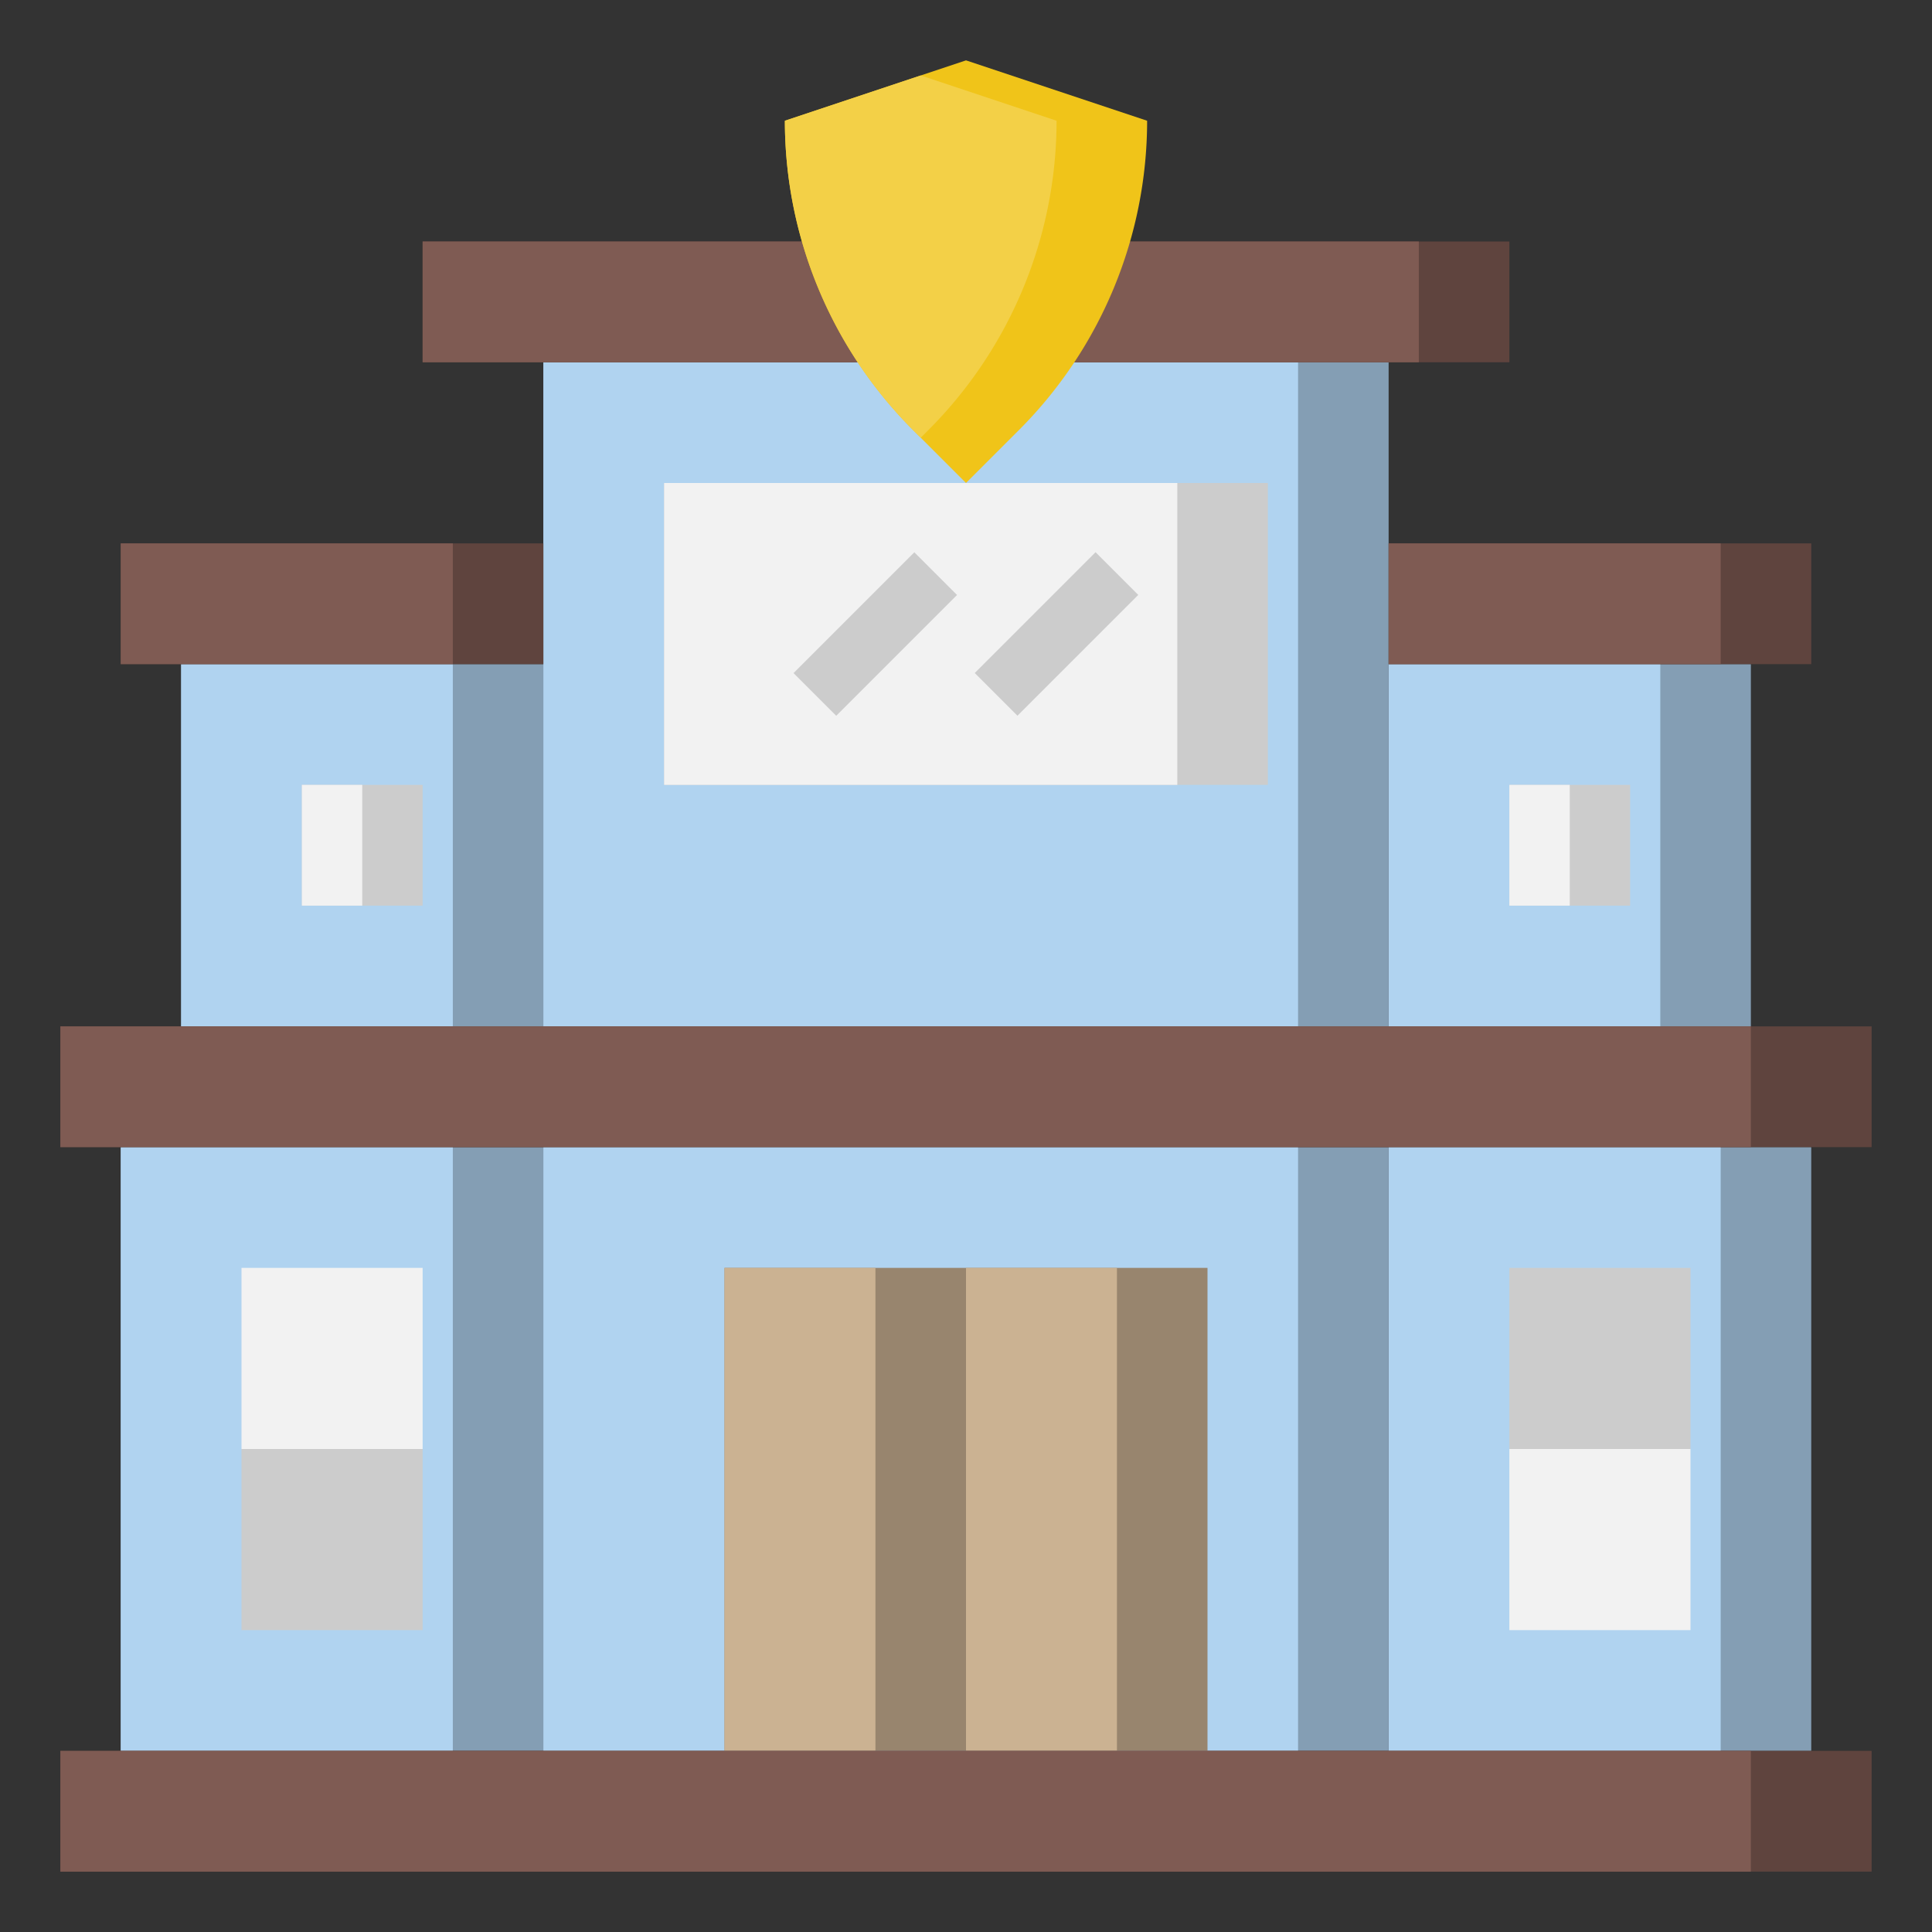
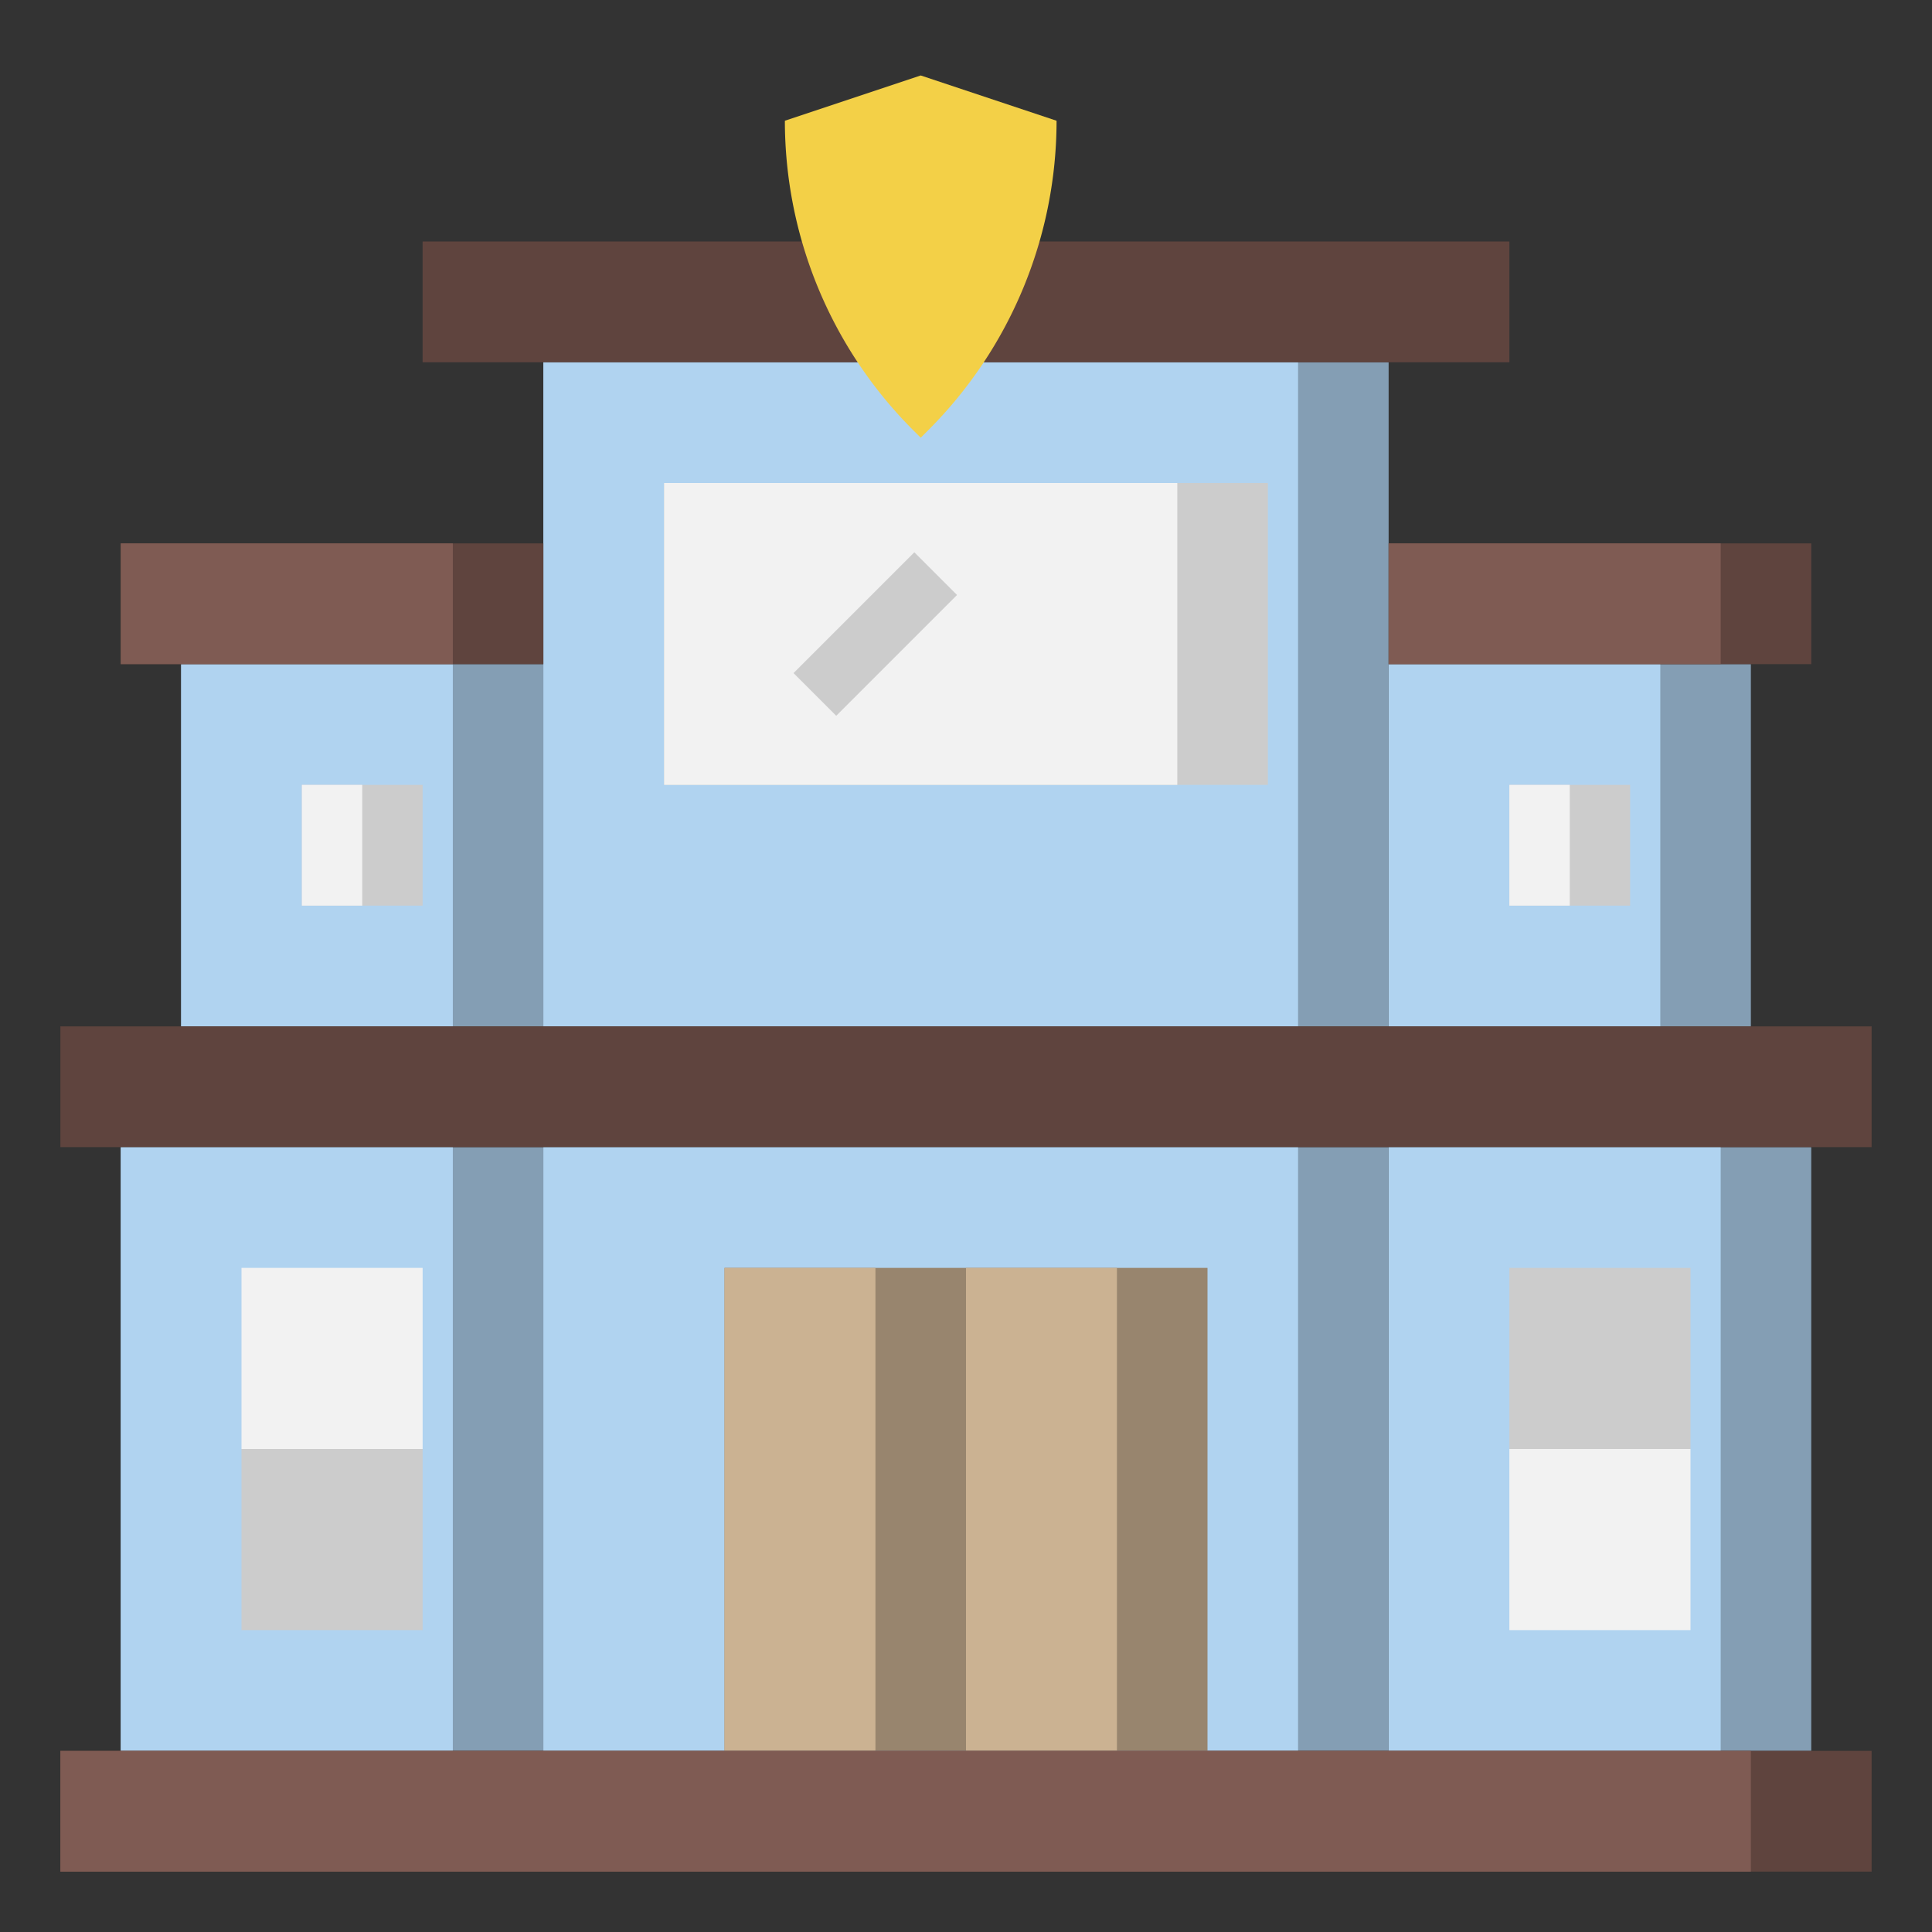
<svg xmlns="http://www.w3.org/2000/svg" width="800px" height="800px" viewBox="0 0 64 64">
  <rect x="0" y="0" width="64" height="64" fill="#333333" stroke="none" />
  <defs>
    <style>.cls-1{fill:#849eb4;}.cls-2{fill:#b0d3f0;}.cls-3{fill:#ccc;}.cls-4{fill:#f2f2f2;}.cls-5{fill:#98856e;}.cls-6{fill:#cbb292;}.cls-7{fill:#5f443e;}.cls-8{fill:#7f5b53;}.cls-9{fill:#f0c419;}.cls-10{fill:#f3d047;}</style>
  </defs>
  <title />
  <g data-name="Layer 23" id="Layer_23">
    <rect class="cls-1" height="12" width="12" x="6" y="22" />
    <rect class="cls-2" height="12" width="9" x="6" y="22" />
    <rect class="cls-1" height="12" width="12" x="46" y="22" />
    <rect class="cls-2" height="12" width="9" x="46" y="22" />
    <rect class="cls-3" height="4" width="4" x="50" y="26" />
    <rect class="cls-4" height="4" width="2" x="50" y="26" />
    <rect class="cls-3" height="4" width="4" x="10" y="26" />
    <rect class="cls-4" height="4" width="2" x="10" y="26" />
    <rect class="cls-1" height="20" width="14" x="46" y="38" />
    <rect class="cls-2" height="20" width="11" x="46" y="38" />
    <rect class="cls-1" height="20" width="14" x="4" y="38" />
    <rect class="cls-2" height="20" width="11" x="4" y="38" />
    <rect class="cls-4" height="6" width="6" x="8" y="42" />
    <rect class="cls-3" height="6" width="6" x="8" y="48" />
    <rect class="cls-4" height="6" width="6" x="50" y="48" />
    <rect class="cls-3" height="6" width="6" x="50" y="42" />
    <rect class="cls-1" height="20" width="28" x="18" y="38" />
    <rect class="cls-2" height="20" width="25" x="18" y="38" />
    <rect class="cls-5" height="16" width="8" x="24" y="42" />
    <rect class="cls-6" height="16" width="5" x="24" y="42" />
    <rect class="cls-5" height="16" width="8" x="32" y="42" />
    <rect class="cls-6" height="16" width="5" x="32" y="42" />
    <rect class="cls-1" height="22" width="28" x="18" y="12" />
    <rect class="cls-2" height="22" width="25" x="18" y="12" />
    <rect class="cls-3" height="10" width="20" x="22" y="16" />
    <rect class="cls-4" height="10" width="17" x="22" y="16" />
    <rect class="cls-7" height="4" width="36" x="14" y="8" />
-     <rect class="cls-8" height="4" width="33" x="14" y="8" />
-     <path class="cls-9" d="M38,4h0a14.5,14.5,0,0,1-4.24,10.24L32,16l-1.76-1.76A14.5,14.5,0,0,1,26,4h0l6-2Z" />
    <path class="cls-10" d="M30.5,2.5,26,4a14.5,14.5,0,0,0,4.24,10.24l.26.26.26-.26A14.5,14.5,0,0,0,35,4Z" />
    <rect class="cls-7" height="4" width="14" x="4" y="18" />
    <rect class="cls-8" height="4" width="11" x="4" y="18" />
    <rect class="cls-7" height="4" width="14" x="46" y="18" />
    <rect class="cls-8" height="4" width="11" x="46" y="18" />
    <rect class="cls-7" height="4" width="60" x="2" y="58" />
    <rect class="cls-8" height="4" width="56" x="2" y="58" />
    <rect class="cls-7" height="4" width="60" x="2" y="34" />
-     <rect class="cls-8" height="4" width="56" x="2" y="34" />
    <rect class="cls-3" height="2" transform="translate(-6.36 26.66) rotate(-45)" width="5.66" x="26.17" y="20" />
-     <rect class="cls-3" height="2" transform="translate(-4.6 30.9) rotate(-45)" width="5.66" x="32.17" y="20" />
  </g>
</svg>